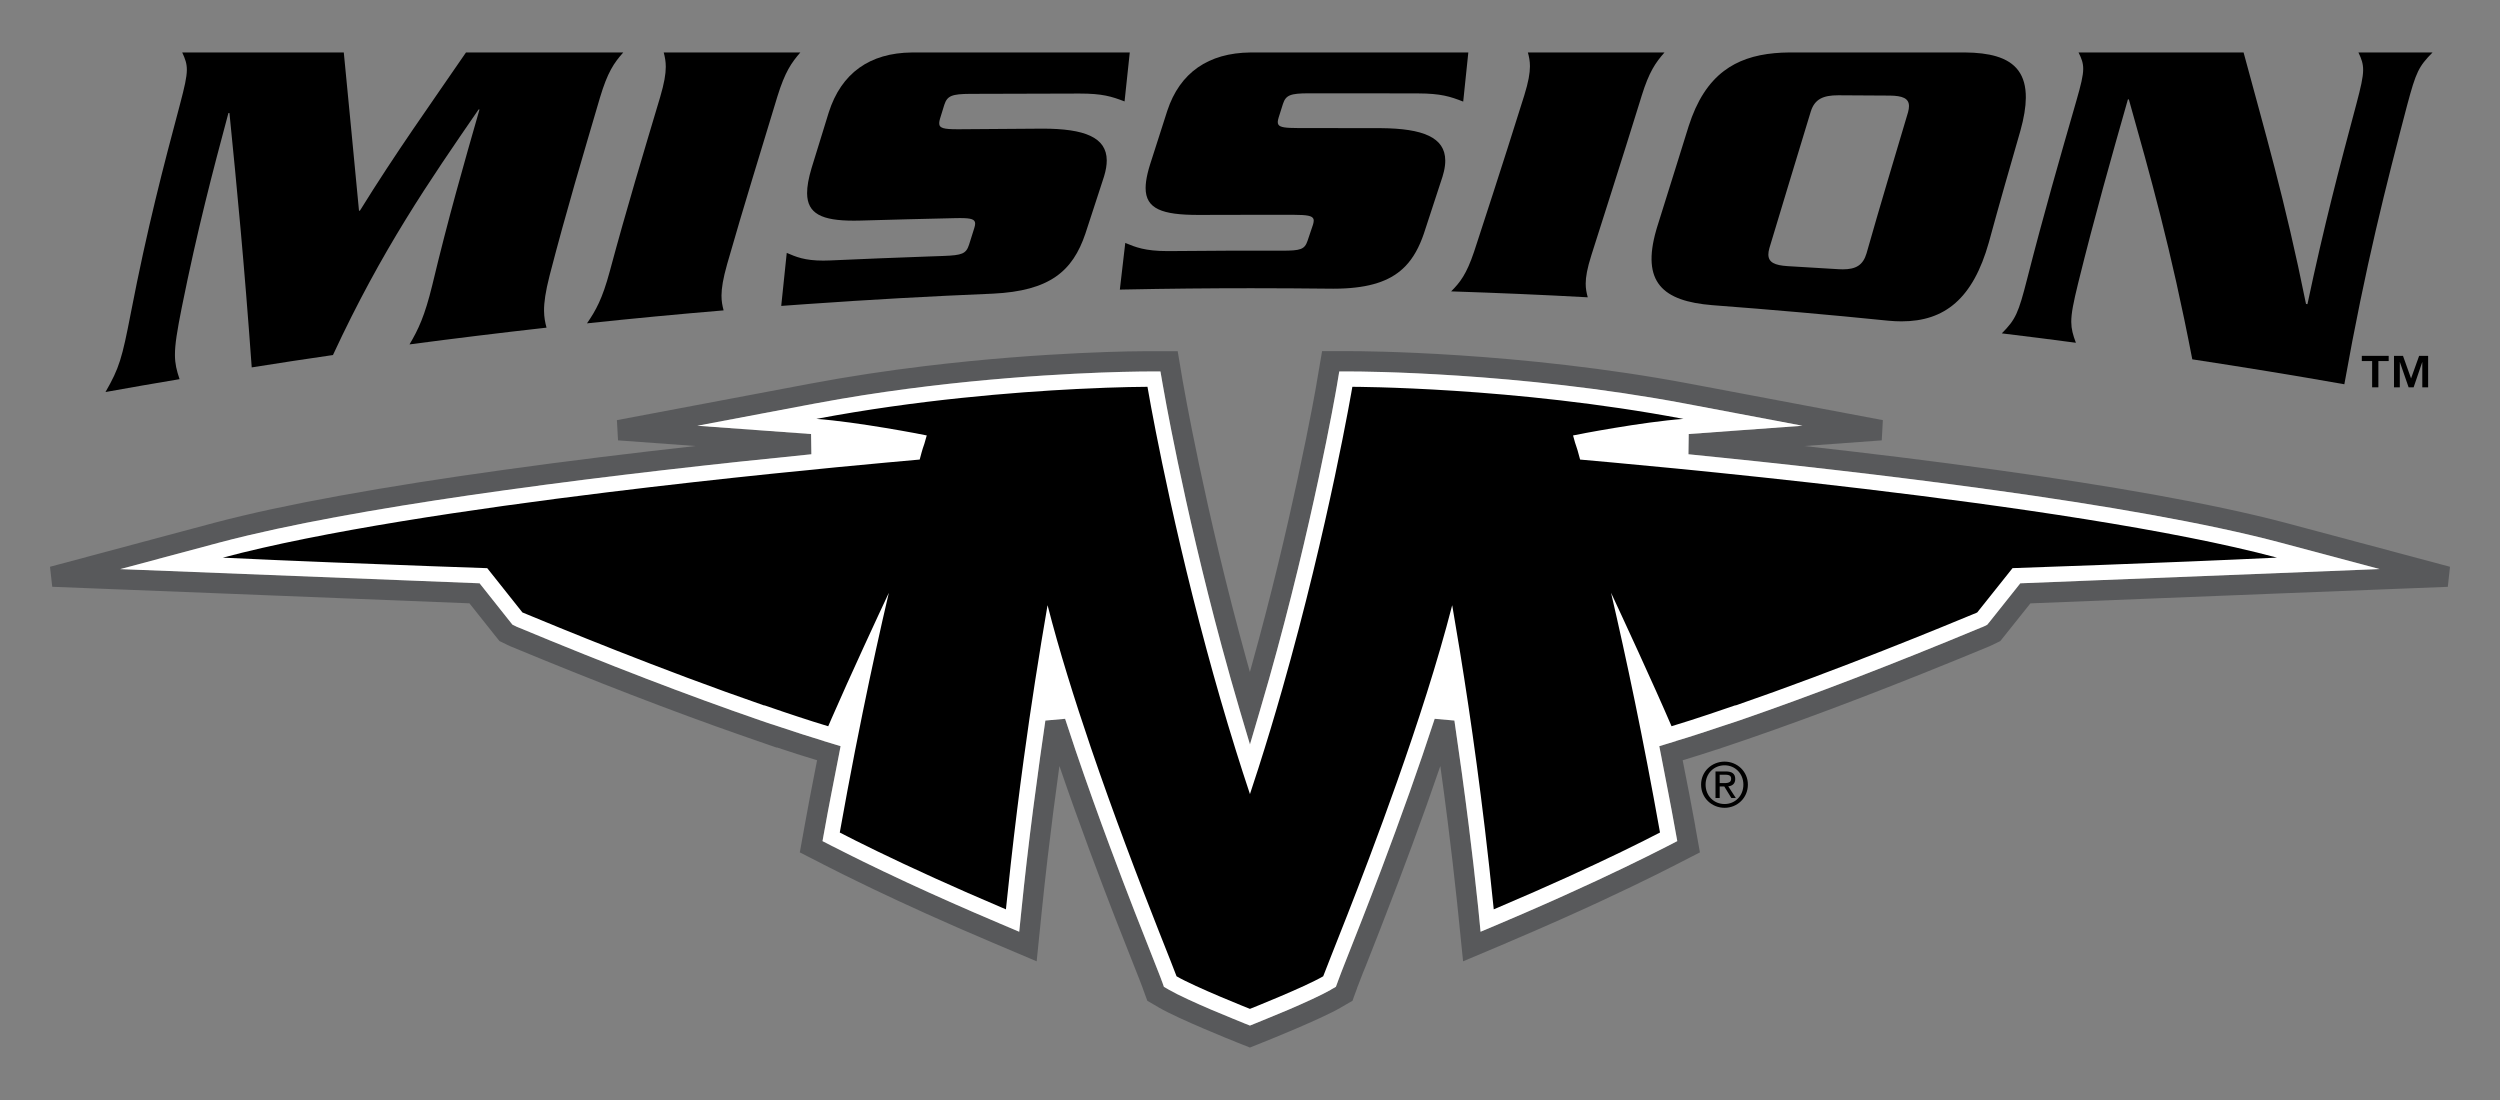
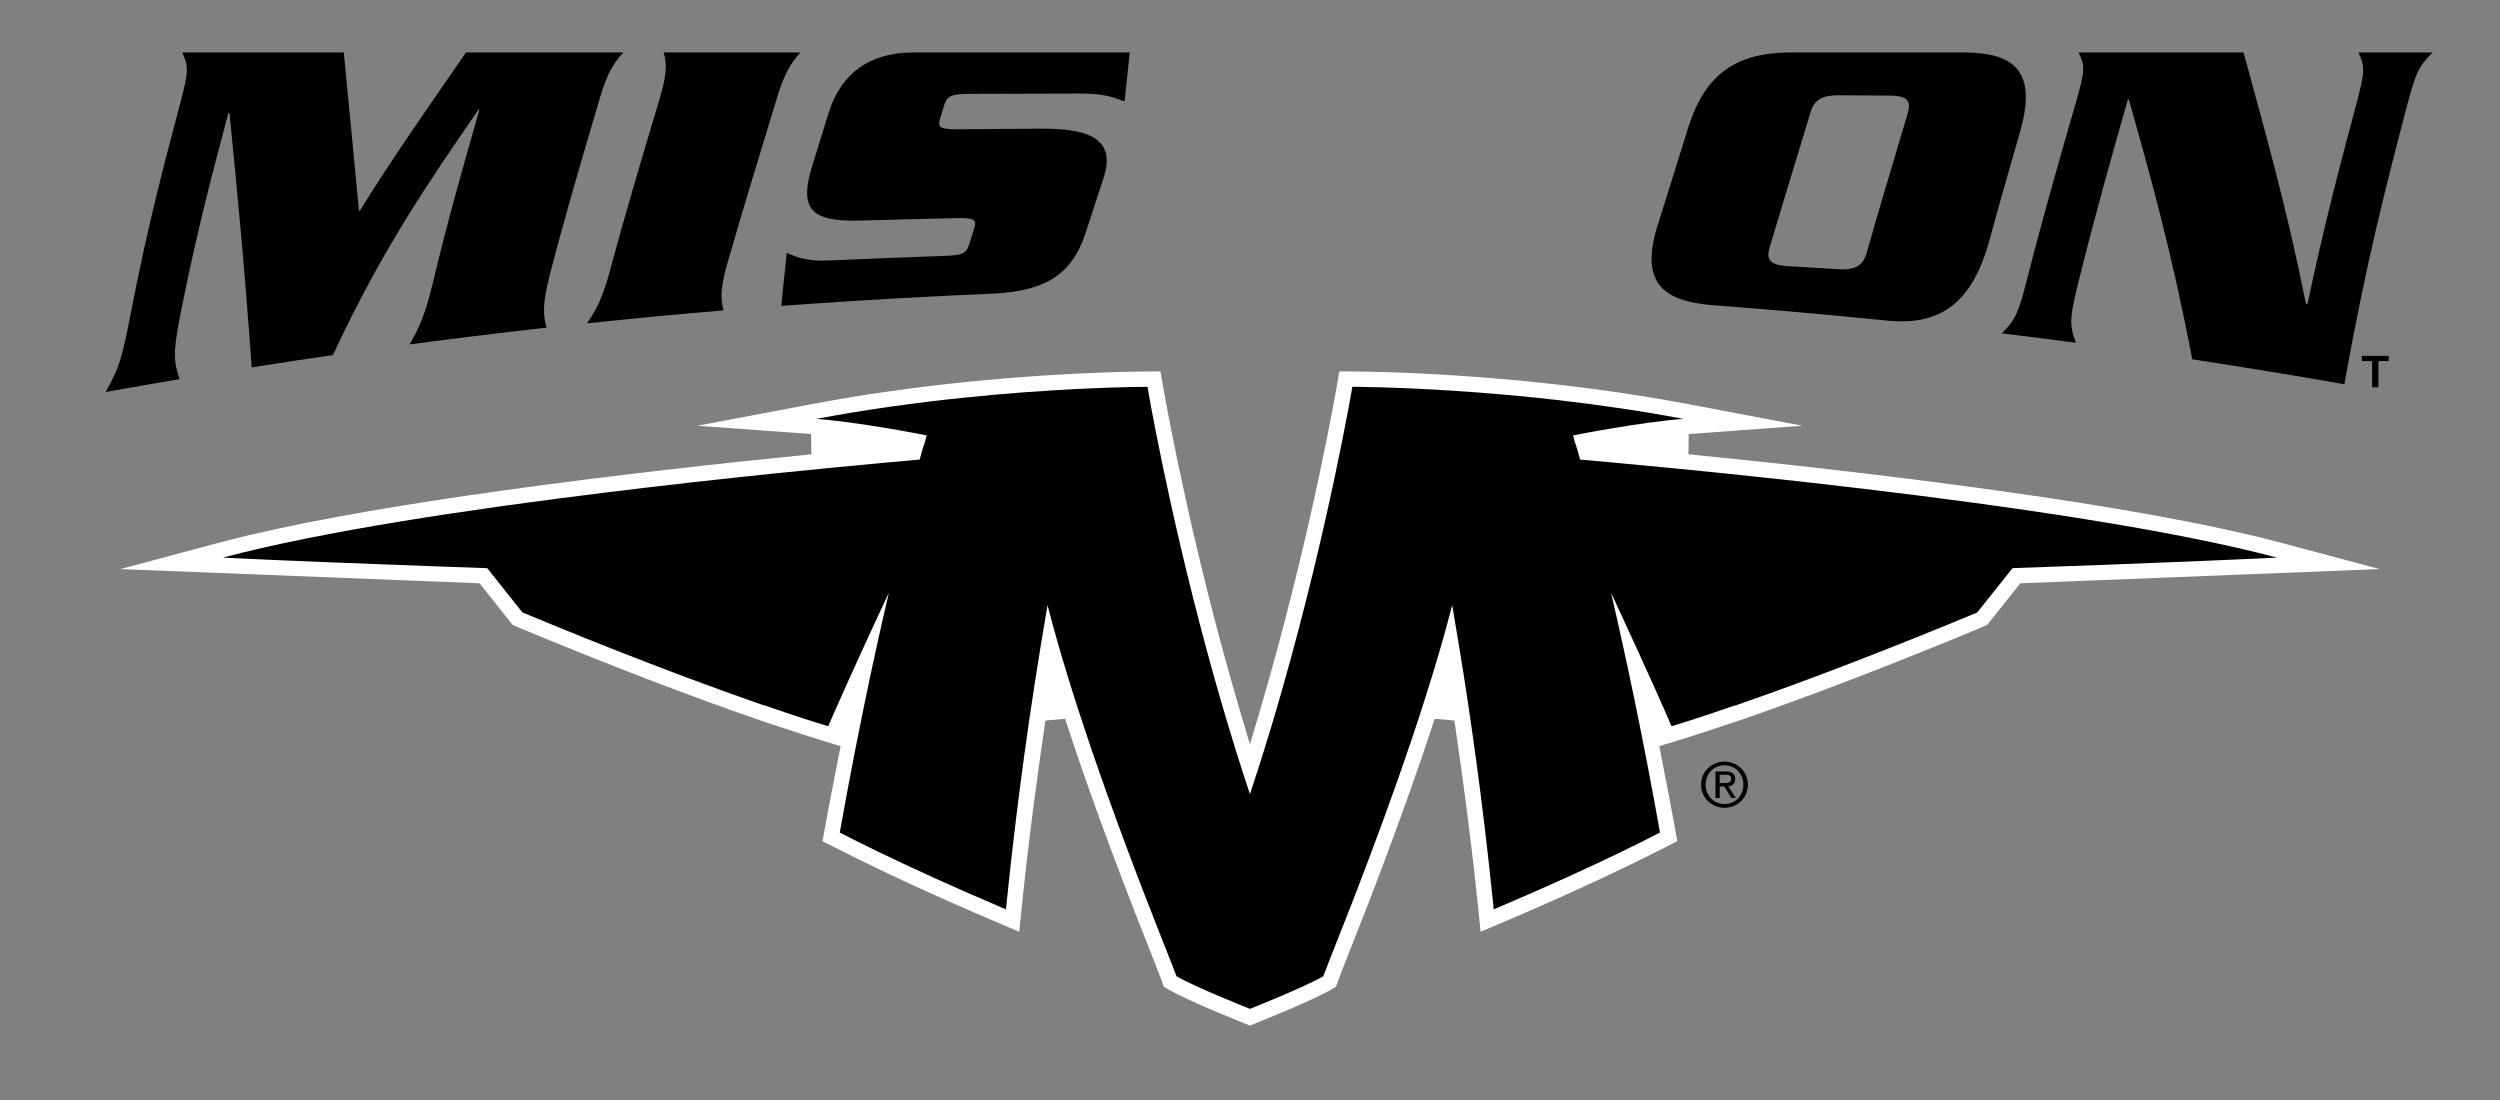
<svg xmlns="http://www.w3.org/2000/svg" version="1.1" id="Layer_1" x="0px" y="0px" width="250px" height="110px" viewBox="0 0 250 110" enable-background="new 0 0 250 110" xml:space="preserve">
  <rect x="0" y="0" width="250" height="110" fill="#808080" stroke="none" />
  <g>
    <path d="M18.685,7.002c-0.007,0.726-0.226,1.687-0.688,3.436c-1.666,6.254-3.26,12.313-4.914,20.866   c-0.879,4.527-1.146,5.487-2.535,7.899c2.503-0.45,4.905-0.869,7.409-1.287c-0.297-0.871-0.457-1.533-0.463-2.404   c-0.007-1.051,0.213-2.403,0.688-4.79c1.574-7.817,3.087-13.55,4.659-19.415l0.103-0.01c0.756,7.561,1.471,14.918,2.228,25.443   c2.749-0.439,5.375-0.838,8.123-1.236c4.926-10.607,9.638-17.392,14.563-24.555h0.091c-1.595,5.569-3.127,10.893-4.721,17.565   c-0.756,3.096-1.389,4.425-2.277,5.927c4.639-0.613,9.063-1.155,13.702-1.676c-0.143-0.523-0.243-1.034-0.249-1.685   c-0.007-0.836,0.142-1.9,0.554-3.517c1.708-6.591,3.342-12.017,5.039-17.801c0.756-2.523,1.39-3.464,2.331-4.516H46.599   c-3.586,5.232-7.021,10.024-10.606,15.818l-0.093,0.011c-0.521-5.61-1.011-10.454-1.521-15.829H18.222   C18.529,5.903,18.689,6.362,18.685,7.002" />
    <path d="M66.578,6.691c-0.002,0.711-0.149,1.619-0.564,3.021c-1.706,5.722-3.331,11.077-5.037,17.422   c-0.746,2.769-1.389,3.904-2.278,5.201c4.618-0.49,9.032-0.91,13.662-1.297c-0.125-0.466-0.214-0.914-0.211-1.49   c0.003-0.74,0.154-1.689,0.568-3.149c1.697-5.937,3.331-11.149,5.027-16.769c0.756-2.442,1.4-3.362,2.289-4.384H66.372   C66.492,5.703,66.579,6.137,66.578,6.691" />
    <path d="M94.431,10.479c0.296-0.899,0.745-1.083,2.605-1.093c3.689-0.011,7.214-0.021,10.913-0.031c2.29,0,3.2,0.287,4.507,0.787   c0.174-1.634,0.347-3.219,0.521-4.894H91.183c-4.2,0.041-7.052,2.054-8.309,5.998c-0.581,1.891-1.133,3.679-1.716,5.559   c-0.303,1.014-0.455,1.85-0.448,2.532c0.022,2.049,1.486,2.729,4.666,2.729c0.195,0,0.398-0.004,0.605-0.008   c3.24-0.092,6.335-0.173,9.576-0.245c0.165-0.003,0.319-0.005,0.461-0.005c1.122,0,1.503,0.126,1.497,0.563   c-0.001,0.123-0.033,0.269-0.089,0.444c-0.131,0.422-0.262,0.828-0.391,1.242c-0.043,0.136-0.087,0.273-0.13,0.413   c-0.296,0.91-0.694,1.053-2.555,1.125c-0.484,0.017-0.968,0.034-1.448,0.051c-3.317,0.118-6.547,0.246-9.895,0.398   c-0.242,0.01-0.47,0.016-0.684,0.016c-1.864,0-2.731-0.378-3.648-0.772c-0.184,1.768-0.368,3.474-0.552,5.303   c0.849-0.063,1.693-0.124,2.534-0.183c6.257-0.441,12.323-0.782,18.629-1.043c5.712-0.275,7.981-2.258,9.248-5.988   c0.467-1.424,0.918-2.802,1.375-4.211c0.164-0.502,0.329-1.008,0.495-1.521c0.184-0.604,0.275-1.142,0.271-1.618   c-0.021-2.296-2.215-3.164-6.422-3.164c-2.82,0.02-5.507,0.041-8.318,0.061c-0.06,0-0.121,0-0.18,0   c-1.382,0-1.851-0.101-1.834-0.626c0.003-0.122,0.033-0.266,0.083-0.436C94.145,11.388,94.288,10.949,94.431,10.479z" />
-     <path d="M125.045,5.247c-4.199,0.041-7.061,2.013-8.317,5.834c-0.583,1.839-1.135,3.566-1.717,5.355   c-0.101,0.321-0.186,0.622-0.252,0.906c-0.131,0.553-0.197,1.038-0.197,1.461c0.004,2.091,1.65,2.69,5.272,2.69   c2.292-0.007,4.509-0.015,6.757-0.015c0.932,0,1.87,0.001,2.816,0.004c1.299,0.007,1.83,0.09,1.942,0.427   c0.019,0.054,0.026,0.117,0.022,0.186c-0.003,0.115-0.034,0.25-0.084,0.409c-0.185,0.532-0.349,1.042-0.531,1.574   c-0.296,0.868-0.695,0.991-2.545,0.991c-0.906-0.002-1.804-0.003-2.696-0.003c-0.902,0-1.799,0.001-2.696,0.003   c-1.972,0.007-3.943,0.019-5.96,0.041c-0.03,0-0.059,0-0.087,0c-2.276,0-3.226-0.394-4.245-0.817   c-0.184,1.583-0.358,3.096-0.542,4.669c0.156-0.003,0.314-0.007,0.47-0.01c4.281-0.088,8.457-0.129,12.661-0.129   c2.654,0,5.32,0.017,8.032,0.047c0.063,0,0.123,0.001,0.185,0.001c0.418,0,0.817-0.011,1.199-0.032   c2.854-0.156,4.71-0.889,5.986-2.199c0.826-0.848,1.411-1.938,1.866-3.268c0.634-1.921,1.237-3.76,1.87-5.712   c0.057-0.181,0.104-0.357,0.142-0.528c0.09-0.393,0.135-0.756,0.131-1.089c-0.017-2.297-2.218-3.192-6.424-3.227   c-2.81,0-5.507-0.01-8.316-0.01c-1.18-0.007-1.75-0.059-1.938-0.329c-0.051-0.078-0.075-0.171-0.072-0.285   c0.004-0.122,0.034-0.266,0.088-0.438c0.144-0.459,0.287-0.899,0.43-1.359c0.286-0.879,0.736-1.063,2.595-1.063   c1.868,0,3.698,0,5.526,0.001c1.783,0.001,3.566,0.005,5.389,0.009c2.298,0.01,3.207,0.307,4.516,0.818   c0.162-1.542,0.316-3.029,0.479-4.598c0.011-0.105,0.021-0.211,0.033-0.318H125.045z" />
-     <path d="M152.788,5.247c0.121,0.438,0.208,0.856,0.207,1.388c-0.002,0.684-0.149,1.554-0.564,2.894   c-0.565,1.808-1.122,3.568-1.676,5.303c-0.987,3.094-1.964,6.106-2.961,9.158c-0.13,0.396-0.26,0.795-0.39,1.193   c-0.757,2.249-1.4,3.065-2.289,3.955c4.628,0.153,9.043,0.337,13.661,0.593c-0.121-0.438-0.207-0.851-0.206-1.372   c0.001-0.67,0.15-1.519,0.564-2.828c0.684-2.149,1.357-4.254,2.024-6.363c0.947-2.984,1.89-5.973,2.856-9.092   c0.052-0.169,0.104-0.337,0.156-0.506c0.746-2.401,1.389-3.311,2.278-4.322H152.788z" />
    <path d="M199.618,5.63c-0.86-0.254-1.898-0.374-3.104-0.384h-17.607c-0.504,0.004-0.989,0.027-1.457,0.071   c-2.005,0.183-3.683,0.739-5.06,1.784c-1.542,1.171-2.706,2.956-3.526,5.523c-0.45,1.447-0.892,2.861-1.331,4.267   c-0.607,1.948-1.215,3.882-1.838,5.87c-0.024,0.084-0.049,0.167-0.073,0.25c-1.486,5.196,0.623,7.104,5.612,7.506   c5.956,0.45,11.648,0.95,17.605,1.554c0.454,0.043,0.894,0.064,1.317,0.064c4.326,0,7.146-2.281,8.728-7.892   c1.073-3.944,2.095-7.49,3.158-11.179c0.354-1.27,0.533-2.356,0.541-3.278C202.603,7.495,201.575,6.21,199.618,5.63z    M190.801,11.235c-1.399,4.71-2.748,9.166-4.148,14.101c-0.351,1.19-1.076,1.597-2.364,1.597c-0.14,0-0.284-0.004-0.436-0.013   c-1.727-0.102-3.372-0.205-5.1-0.307c-1.271-0.083-1.912-0.369-1.917-1.158c-0.001-0.182,0.032-0.39,0.099-0.63   c1.3-4.343,2.539-8.383,3.821-12.614c0.109-0.359,0.22-0.717,0.328-1.079c0.393-1.22,1.224-1.604,2.738-1.604   c0.021,0,0.04,0,0.062,0c1.509,0.009,2.954,0.018,4.449,0.027c0.215,0.001,0.432,0.002,0.649,0.003   c1.271,0.018,1.913,0.269,1.917,1.049C190.9,10.787,190.867,10.995,190.801,11.235z" />
    <path d="M234.434,38.426c-5.149-0.909-10.065-1.707-15.205-2.493c-2.146-11.138-4.199-18.362-6.345-25.996h-0.093   c-1.687,5.937-3.289,11.557-4.977,18.383c-0.475,1.945-0.693,3.018-0.687,3.879c0.005,0.714,0.165,1.282,0.462,2.078   c-2.503-0.337-4.894-0.634-7.408-0.94c1.39-1.4,1.656-2.013,2.534-5.446c1.665-6.519,3.249-12.006,4.915-17.79   c0.467-1.624,0.687-2.523,0.691-3.205c0.002-0.602-0.16-1.036-0.466-1.649h16.503c2.104,7.827,4.127,14.664,6.242,25.147   l0.145,0.021c1.654-7.827,3.229-13.805,4.883-19.977c0.461-1.737,0.681-2.699,0.685-3.428c0.005-0.644-0.158-1.106-0.47-1.763   h7.409c-1.391,1.42-1.646,1.941-2.535,5.262C238.594,18.592,236.56,26.521,234.434,38.426" />
    <polyline points="237.213,38.732 237.837,38.732 237.837,36.106 238.868,36.106 238.868,35.585 236.181,35.585 236.181,36.106    237.213,36.106 237.213,38.732  " />
-     <polyline points="242.23,38.732 242.813,38.732 242.813,35.585 241.913,35.585 241.106,37.843 240.299,35.585 239.4,35.585    239.4,38.732 239.981,38.732 239.981,36.188 240.861,38.732 241.362,38.732 242.23,36.188 242.23,38.732  " />
-     <path fill="#58595B" d="M228.63,52.302c-7.593-2.013-18.107-3.801-28.929-5.303c-6.512-0.911-13.129-1.713-19.268-2.397   l7.742-0.565l0.111-2.023l-19.282-3.638c-17.095-3.229-33.065-3.26-33.771-3.26h-3.025l-0.512,2.994v0.011l-0.009,0.03   l-0.021,0.143c-0.021,0.123-0.051,0.307-0.092,0.542c-0.082,0.459-0.204,1.134-0.368,1.992c-0.326,1.707-0.817,4.159-1.462,7.143   c-1.079,4.999-2.599,11.494-4.557,18.513c-0.066,0.235-0.131,0.473-0.198,0.71c-0.105-0.377-0.21-0.751-0.314-1.123   c-4.211-15.194-6.377-27.832-6.405-27.981l-0.5-2.974h-0.093h-2.932c-0.543,0-10.141,0.019-22.333,1.501   c-3.639,0.442-7.511,1.016-11.44,1.758l-19.282,3.638l0.113,2.023l7.745,0.565c-6.139,0.684-12.759,1.487-19.271,2.397   c-5.677,0.788-11.274,1.655-16.405,2.592c-4.65,0.848-8.919,1.754-12.524,2.711L5,56.677l0.224,2.002l7.533,0.296l9.358,0.368   l13.336,0.532l11.495,0.458l1.722,2.167l0.771,0.971l0.51,0.635l0.215,0.102l0.501,0.245l0.061,0.03l0.021,0.011   c0.133,0.062,0.224,0.103,0.245,0.112h-0.01c8.524,3.536,16.268,6.525,23.05,8.894c0.414,0.144,0.823,0.286,1.229,0.426   l2.412,0.838l0.019-0.02h0.001c1.25,0.421,2.756,0.906,4.015,1.281c-0.246,1.258-0.493,2.52-0.737,3.801   c-0.175,0.923-0.349,1.856-0.519,2.806v0.011l-0.47,2.595l2.361,1.206h-0.011c1.128,0.577,2.798,1.415,4.987,2.462   c3.004,1.435,6.983,3.26,11.884,5.335l4.465,1.89l0.491-4.832c0.188-1.858,0.393-3.703,0.607-5.542   c0.359-3.071,0.754-6.118,1.175-9.156c1.004,2.934,2.028,5.779,3,8.404c1.836,4.957,3.488,9.128,4.475,11.607   c0.214,0.541,0.408,1.031,0.561,1.419c0.143,0.388,0.266,0.686,0.306,0.807v0.012l0.45,1.227l0.317,0.184l0.807,0.47h-0.011   c1.094,0.633,2.872,1.42,4.486,2.116c1.614,0.693,3.045,1.266,3.332,1.379l1.329,0.53l0.378-0.153l0.94-0.377   c0.286-0.113,1.717-0.686,3.331-1.379c1.614-0.696,3.393-1.483,4.486-2.116h-0.01l1.134-0.653l0.122-0.349l0.328-0.89v-0.02   c0.04-0.102,0.153-0.408,0.306-0.787c0.005-0.011,0.009-0.024,0.014-0.038c0.142-0.381,0.33-0.858,0.549-1.381   c0.764-1.935,1.935-4.896,3.284-8.458c0.875-2.307,1.824-4.865,2.784-7.56c0.465-1.304,0.932-2.639,1.395-3.991   c0.258,1.845,0.504,3.696,0.737,5.553c0.332,2.627,0.64,5.267,0.922,7.93c0.042,0.401,0.084,0.807,0.125,1.213v-0.011l0.491,4.843   l4.475-1.89h-0.01c1.93-0.818,3.718-1.597,5.357-2.326c5.566-2.479,9.454-4.415,11.513-5.471l0.443-0.229l1.907-0.978l-0.47-2.617   l0.011,0.012c-0.404-2.262-0.841-4.439-1.267-6.606c1.047-0.313,2.269-0.703,3.371-1.064v0.007l0.746-0.253   c0.205-0.068,0.404-0.135,0.593-0.197l-0.002-0.002l1.738-0.59c7.072-2.433,15.236-5.568,24.28-9.319v-0.01l0.091-0.031   l0.031-0.021c0.102-0.051,0.164-0.07,0.164-0.07l0.009-0.012h0.011l0.726-0.356l0.143-0.174l0.368-0.461l2.504-3.138l24.831-0.99   l16.911-0.664L245,56.677L228.63,52.302z M202.03,58.331l-3.085,3.874l-0.226,0.274l-0.294,0.148l-0.002-0.005   c0,0-0.072,0.031-0.194,0.092l0.001,0.001l-0.021,0.01v-0.011c-9.003,3.75-17.138,6.868-24.146,9.289l-0.597,0.2l-1.13,0.372   c-1.381,0.459-3.27,1.094-4.731,1.521v0.011l-1.677,0.51l0.175,0.9c0.47,2.473,0.97,4.926,1.42,7.469l0.204,1.125l-1.011,0.521   c-0.541,0.277-1.209,0.616-2.003,1.009c-2.679,1.329-6.783,3.291-12.207,5.64c-0.81,0.351-1.65,0.71-2.518,1.078l-1.932,0.815   l-0.205-2.073v-0.011c-0.021-0.213-0.043-0.426-0.066-0.637c-0.278-2.661-0.584-5.298-0.912-7.919   c-0.441-3.517-0.923-7.003-1.433-10.48l-1.972-0.175c-0.813,2.495-1.665,4.972-2.51,7.354c-0.954,2.684-1.898,5.242-2.775,7.568   c-1.442,3.823-2.704,7.01-3.514,9.052c-0.111,0.284-0.215,0.55-0.313,0.794c-0.091,0.23-0.176,0.443-0.249,0.637   c-0.152,0.399-0.266,0.694-0.337,0.898l0.002,0.002l-0.186,0.499l-0.49,0.277v0.009c-0.9,0.521-2.679,1.328-4.251,2.002   c-1.595,0.675-3.005,1.237-3.291,1.359l-0.562,0.227l-0.572-0.227c-0.286-0.122-1.696-0.685-3.29-1.359   c-1.575-0.674-3.353-1.481-4.251-2.002v-0.009h-0.011l-0.48-0.277l-0.183-0.521l-0.004,0.002c-0.061-0.194-0.182-0.487-0.334-0.88   c-0.153-0.399-0.347-0.878-0.562-1.431c-0.957-2.417-2.55-6.435-4.328-11.219c-1.107-2.976-2.283-6.244-3.425-9.605   c-0.353-1.043-0.703-2.096-1.044-3.149l-1.974,0.175c-0.175,1.202-0.348,2.406-0.517,3.61c-0.486,3.466-0.939,6.95-1.346,10.467   c-0.189,1.646-0.37,3.298-0.538,4.959l-0.214,2.084L100,92.359c-3.577-1.513-6.661-2.89-9.225-4.078   c-3.47-1.61-5.992-2.872-7.502-3.648h-0.01l-1.012-0.521l0.205-1.134v0.009c0.211-1.199,0.436-2.379,0.664-3.55   c0.254-1.309,0.512-2.608,0.766-3.919l0.174-0.9l-0.869-0.266l-0.807-0.244l-0.01-0.011c-1.298-0.386-2.911-0.914-4.219-1.351   c-0.144-0.049-0.284-0.096-0.42-0.14l-0.593-0.195l-0.007,0.009l-1.208-0.417c-7.021-2.421-15.155-5.539-24.157-9.289h-0.01   l-0.02-0.01l-0.073-0.03h0.001l-0.081-0.042l-0.021-0.01l-0.317-0.153l-0.214-0.265l-0.418-0.525l-2.658-3.349l-8.176-0.324   L16.866,57.1l-4.847-0.188l9.851-2.637c0.948-0.253,1.946-0.503,2.988-0.749c7.122-1.685,16.301-3.212,25.706-4.513   c5.207-0.726,10.487-1.384,15.534-1.97c5.402-0.626,10.539-1.169,15.04-1.617l-0.031-2.023l-5.035-0.367l-6.338-0.46l11.619-2.197   c0.885-0.167,1.768-0.326,2.646-0.476c12.1-2.075,23.297-2.586,28.183-2.712c1.515-0.039,2.424-0.041,2.566-0.041h1.297   l0.224,1.288c0.028,0.169,2.02,11.806,5.91,26.209c0.572,2.116,1.184,4.292,1.836,6.5l0.981,3.3l0.97-3.3   c0.326-1.1,0.641-2.19,0.946-3.271c4.331-15.331,6.617-28.356,6.789-29.377l0.007-0.063l0.004,0.001l0.215-1.288h1.309   c0.633,0,16.522,0.041,33.394,3.229l11.617,2.197l-11.373,0.828l-0.03,2.023c8.716,0.869,19.804,2.084,30.583,3.587   c10.771,1.492,21.244,3.28,28.673,5.262l9.87,2.631L202.03,58.331z" />
    <path fill="#FFFFFF" d="M202.029,58.331l-3.084,3.874l-0.227,0.274l-0.293,0.148l-0.002-0.005c0,0-0.073,0.031-0.195,0.092   l0.002,0.001l-0.021,0.01v-0.011c-9.004,3.75-17.138,6.868-24.147,9.289l-0.596,0.2l-1.129,0.372   c-1.382,0.459-3.271,1.094-4.732,1.521v0.011l-1.677,0.51l0.176,0.9c0.47,2.473,0.969,4.926,1.419,7.469l0.204,1.125l-1.012,0.521   c-0.541,0.277-1.208,0.616-2.002,1.009c-2.679,1.329-6.783,3.291-12.208,5.64c-0.809,0.351-1.649,0.71-2.517,1.078l-1.932,0.815   l-0.204-2.073v-0.011c-0.021-0.213-0.044-0.426-0.066-0.637c-0.279-2.661-0.585-5.298-0.913-7.919   c-0.441-3.517-0.923-7.003-1.433-10.48l-1.972-0.175c-0.813,2.495-1.665,4.972-2.51,7.354c-0.954,2.684-1.898,5.242-2.774,7.568   c-1.443,3.823-2.706,7.01-3.515,9.052c-0.111,0.284-0.216,0.55-0.313,0.794c-0.091,0.23-0.175,0.443-0.248,0.637   c-0.153,0.399-0.266,0.694-0.337,0.898l0.002,0.002l-0.186,0.499l-0.49,0.277v0.009c-0.9,0.521-2.679,1.328-4.25,2.002   c-1.595,0.675-3.005,1.237-3.291,1.359l-0.562,0.227l-0.572-0.227c-0.286-0.122-1.696-0.685-3.29-1.359   c-1.575-0.674-3.353-1.481-4.251-2.002v-0.009h-0.011l-0.48-0.277l-0.183-0.521l-0.004,0.002c-0.061-0.194-0.182-0.487-0.334-0.88   c-0.153-0.399-0.347-0.878-0.562-1.431c-0.957-2.417-2.55-6.435-4.328-11.219c-1.107-2.976-2.283-6.244-3.425-9.605   c-0.353-1.043-0.703-2.096-1.044-3.149l-1.974,0.175c-0.175,1.202-0.348,2.406-0.517,3.61c-0.486,3.466-0.939,6.95-1.346,10.467   c-0.189,1.646-0.37,3.298-0.538,4.959l-0.214,2.084L100,92.359c-3.577-1.513-6.661-2.89-9.225-4.078   c-3.47-1.61-5.992-2.872-7.502-3.648h-0.01l-1.012-0.521l0.205-1.134v0.009c0.211-1.199,0.436-2.379,0.664-3.55   c0.254-1.309,0.512-2.608,0.766-3.919l0.174-0.9l-0.869-0.266l-0.807-0.244l-0.01-0.011c-1.298-0.386-2.911-0.914-4.219-1.351   c-0.144-0.049-0.284-0.096-0.42-0.14l-0.593-0.195l-0.007,0.009l-1.208-0.417c-7.021-2.421-15.155-5.539-24.157-9.289h-0.01   l-0.02-0.01l-0.073-0.03h0.001l-0.081-0.042l-0.021-0.01l-0.317-0.153l-0.214-0.265l-0.418-0.525l-2.658-3.349l-8.176-0.324   L16.866,57.1l-4.847-0.188l9.851-2.637c0.948-0.253,1.946-0.503,2.988-0.749c7.122-1.685,16.301-3.212,25.706-4.513   c5.207-0.726,10.487-1.384,15.534-1.97c5.402-0.626,10.539-1.169,15.04-1.617l-0.031-2.023l-5.035-0.367l-6.338-0.46l11.619-2.197   c0.885-0.167,1.768-0.326,2.646-0.476c12.1-2.075,23.297-2.586,28.183-2.712c1.515-0.039,2.424-0.041,2.566-0.041h1.297   l0.224,1.288c0.028,0.169,2.02,11.806,5.91,26.21c0.572,2.115,1.184,4.291,1.836,6.499l0.981,3.3l0.97-3.3   c0.326-1.1,0.641-2.19,0.946-3.271c4.33-15.331,6.616-28.356,6.789-29.377l0.007-0.063l0.002,0.001l0.216-1.288h1.308   c0.635,0,16.523,0.041,33.395,3.229l11.617,2.197l-11.373,0.828l-0.029,2.023c8.715,0.869,19.803,2.084,30.582,3.587   c10.771,1.492,21.244,3.28,28.673,5.262l9.87,2.631L202.029,58.331z" />
    <path d="M158.011,45.957c-0.461-1.758-0.338-1.012-0.706-2.412c0.399-0.092,6.959-1.359,11.037-1.655   c-16.943-3.209-33.107-3.209-33.107-3.209s-2.339,13.863-7.014,30.254c-0.734,2.578-1.528,5.222-2.38,7.885   c-0.276,0.863-0.558,1.726-0.846,2.591c-0.494-1.479-0.97-2.959-1.428-4.431c-1.07-3.431-2.042-6.813-2.916-10.052   c-3.938-14.583-5.904-26.248-5.904-26.248s-2.708,0-7.069,0.22c-6.295,0.317-16.032,1.094-26.039,2.989   c4.076,0.296,10.638,1.563,11.036,1.655c-0.24,0.909-0.271,0.914-0.392,1.286c-0.063,0.201-0.153,0.51-0.313,1.125   c-0.498,0.045-1.652,0.146-3.334,0.301c-5.371,0.492-16.109,1.522-27.91,2.975c-13.607,1.673-28.626,3.911-38.445,6.534   c6.805,0.327,15.263,0.65,20.754,0.85c3.421,0.126,5.691,0.202,5.691,0.202l3.368,4.239l0.147,0.186l0.123,0.052   c3.218,1.338,13.662,5.66,24.064,9.257l0.009-0.021c0.581,0.204,2.83,0.979,4.897,1.635c0.518,0.164,1.024,0.321,1.489,0.461   c0.11-0.255,0.224-0.521,0.344-0.796c1.823-4.187,4.777-10.556,5.717-12.549c-0.836,3.574-1.716,7.562-2.617,11.981   c-0.51,2.49-1.022,5.115-1.539,7.883c-0.25,1.338-0.499,2.706-0.75,4.107c1.768,0.918,4.961,2.508,9.458,4.548   c2.104,0.954,4.494,2.007,7.157,3.136c0.156-1.541,0.317-3.047,0.482-4.515c0.415-3.724,0.851-7.21,1.293-10.46   c0.38-2.797,0.765-5.418,1.145-7.865c0.425-2.735,0.841-5.251,1.238-7.55l0.011-0.01c0.577,2.252,1.246,4.599,1.973,6.967   c0.739,2.415,1.536,4.856,2.349,7.247c1.146,3.366,2.328,6.637,3.435,9.606c2.58,6.921,4.756,12.207,5.138,13.273   c1.88,1.094,7.337,3.258,7.337,3.258s5.446-2.164,7.327-3.258c0.114-0.316,0.387-1.007,0.781-1.998   c0.84-2.117,2.233-5.619,3.825-9.848c0.882-2.34,1.823-4.9,2.768-7.575c2.029-5.741,4.065-11.999,5.522-17.673l0.009,0.01   c1.031,5.957,2.194,13.379,3.257,22.273c0.3,2.52,0.593,5.153,0.871,7.908c0.008,0.068,0.014,0.14,0.021,0.208   c0.115-0.049,0.229-0.098,0.344-0.145c5.251-2.229,9.411-4.15,12.396-5.595c1.67-0.81,2.972-1.466,3.886-1.944   c-1.687-9.463-3.371-17.412-4.895-23.972c0.991,2.124,4.281,9.216,6.049,13.345c2.331-0.696,5.661-1.84,6.387-2.096l0.011,0.021   c10.402-3.597,20.845-7.919,24.074-9.257l0.102-0.052l3.526-4.425c0,0,15.409-0.521,26.445-1.052   C206.701,50.156,161.935,46.314,158.011,45.957z" />
    <path d="M170.559,78.462c0,1.124,0.828,1.94,1.901,1.94c1.051,0,1.879-0.816,1.879-1.94c0-1.104-0.828-1.932-1.879-1.932   C171.387,76.53,170.559,77.357,170.559,78.462 M172.46,80.781c-1.277,0-2.351-0.98-2.351-2.319c0-1.319,1.073-2.3,2.351-2.3   c1.256,0,2.328,0.98,2.328,2.3C174.788,79.801,173.716,80.781,172.46,80.781" />
    <path d="M171.969,78.309h0.479c0.502,0,0.665-0.145,0.665-0.439c0-0.257-0.133-0.398-0.594-0.398h-0.551V78.309 M173.583,79.801   h-0.449l-0.705-1.155h-0.46v1.155h-0.419v-2.658h1.021c0.635,0,0.952,0.234,0.952,0.756c0,0.481-0.298,0.686-0.695,0.736   L173.583,79.801" />
  </g>
</svg>